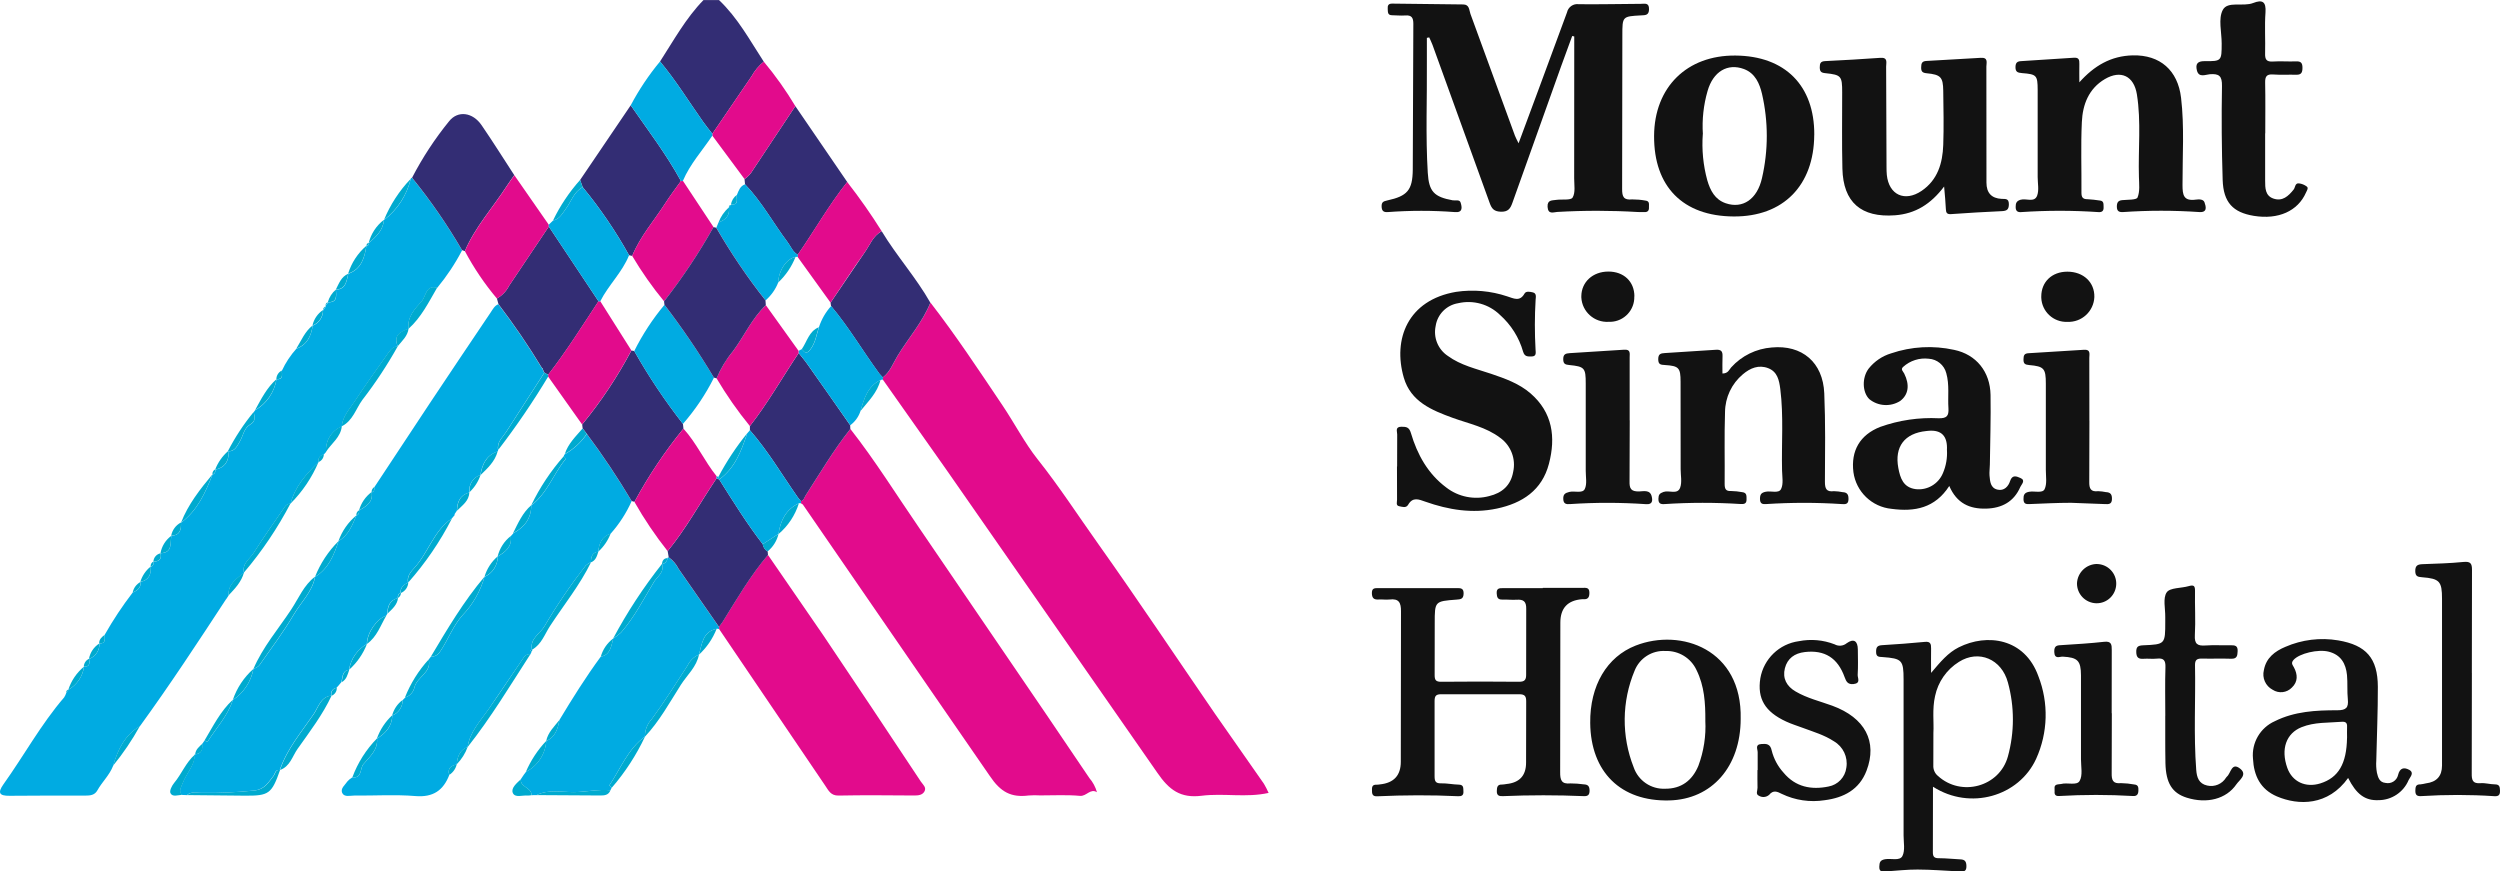
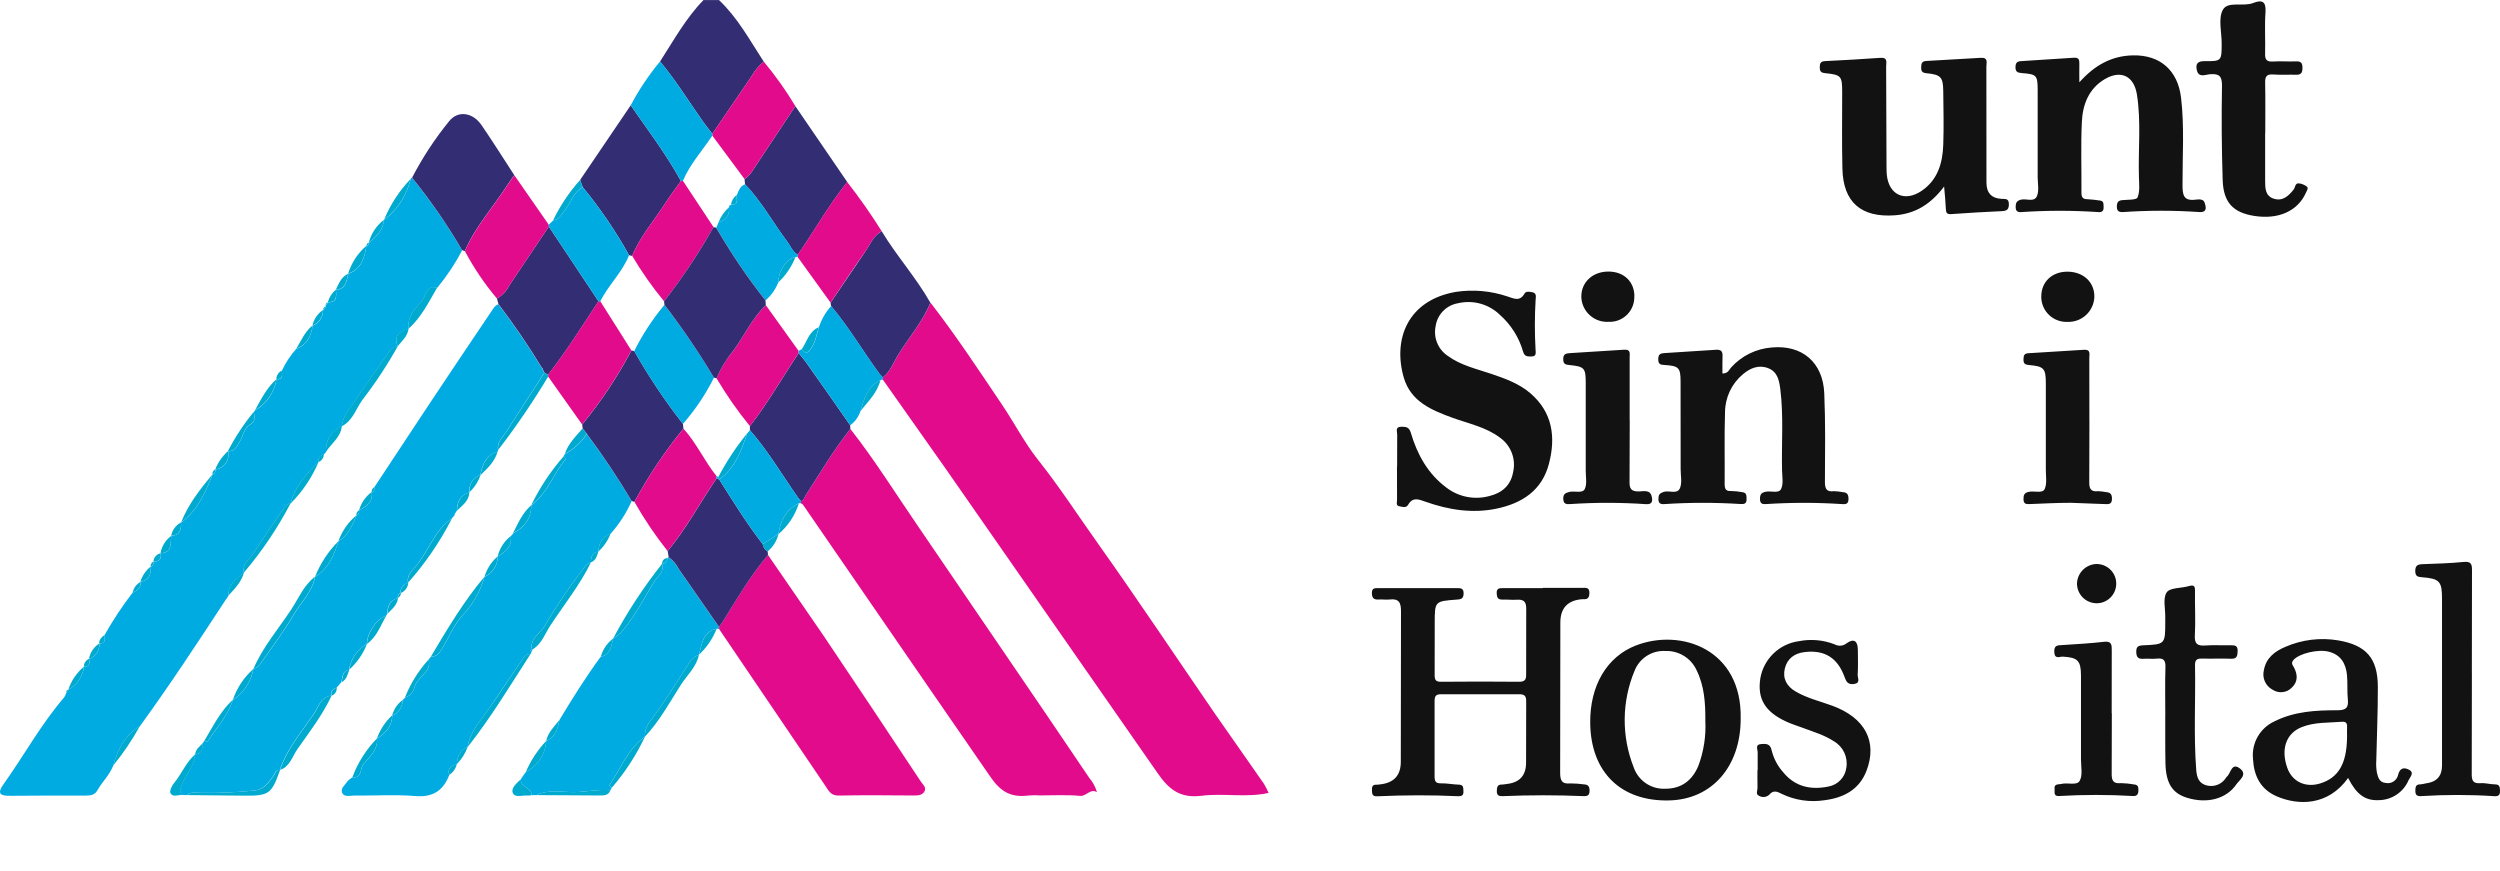
<svg xmlns="http://www.w3.org/2000/svg" id="Layer_2" data-name="Layer 2" viewBox="0 0 657.96 229.36">
  <defs>
    <style>
      .cls-1 {
        fill: #e20b8c;
      }

      .cls-1, .cls-2, .cls-3, .cls-4, .cls-5 {
        stroke-width: 0px;
      }

      .cls-2 {
        fill: #121212;
      }

      .cls-3 {
        fill: #332d74;
      }

      .cls-4 {
        fill: #00aacf;
      }

      .cls-5 {
        fill: #00abe2;
      }
    </style>
  </defs>
  <g id="Layer_2-2" data-name="Layer 2">
    <path class="cls-3" d="M189.21,0c4.95,4.67,8.14,10.62,11.8,16.23-1.3,1.06-2.38,2.36-3.2,3.83l-10.34,15.16c-.82-1.06-1.67-2.1-2.44-3.19-3.75-5.3-7.13-10.85-11.32-15.84,3.59-5.55,6.77-11.38,11.44-16.18h4.05Z" />
    <path class="cls-5" d="M59.53,157.65c-7.39,11.29-14.79,22.57-22.72,33.49-3.99,2.35-5.79,6.18-7.03,10.39-.93,2.45-2.9,4.23-4.15,6.48-.71,1.28-1.9,1.38-3.19,1.38-6.63,0-13.27-.02-19.92.05-2.71.03-3.21-.77-1.61-3.03,5.41-7.57,9.88-15.79,15.98-22.88.24-.37.43-.78.56-1.21l.6-.83-.06.03c2.25-1.26,3.78-3.51,4.12-6.07l-.04-.04c1.66.14,1.51-.95,1.37-2.02l-.03.04c1.72-.6,2.84-2.26,2.76-4.08h-.06c1.8.07,1.46-1.2,1.43-2.27,2.2-3.89,4.68-7.62,7.39-11.15,1.24-.51,2.2-1.23,2.06-2.76l-.05-.02c2.24-.46,2.89-1.98,2.73-4.05l-.02.05c.74-.18.81-.73.77-1.35l-.04.02c1.43-.04,2.25-.58,1.87-2.18v-.04c3.22-.12,2.51-2.67,2.85-4.58h-.04c2.29-.12,2.7-1.61,2.57-3.5l.04.03c4.32-3.23,6.39-7.91,8.28-12.72l-.02.05c.7-.21.77-.75.75-1.35l-.02.02c2.12-.21,3.66-2.11,3.45-4.22-.02-.19-.06-.38-.1-.56h-.04c1.81.12,2.38-1.28,3.11-2.51.89-1.51,1.14-3.57,2.69-4.47,1.63-.95,1.26-2.05,1-3.33.12-.16.24-.32.36-.48,3.02-1.73,5.08-4.72,5.64-8.16l-.03-.02c1.86.14,1.46-1.18,1.44-2.23.97-2.11,2.26-4.05,3.81-5.79,2.85-1.04,3.9-3.34,4.3-6.1l-.03.03c1.68-.64,2.78-2.26,2.76-4.06l.02.06c.23-.34.45-.69.69-1.03l-.06-.22c.23-.29.47-.57.71-.85l-.08-.06c2.6.11,2.16-1.73,2.12-3.3h-.03c2.71-.11,2.79-2.3,3.28-4.17h-.06c3.49-1.23,4.32-4.19,4.82-7.37v.04c.37,0,.66-.32.64-.68,0-.03,0-.06,0-.09l-.05.02c1.91-1.67,3.81-3.35,4.02-6.13l.02.03c3.52-2.68,6-6.49,7.03-10.8.02-.23.14-.32.36-.29,4.87,6,9.27,12.38,13.16,19.07-1.83,3.51-4.02,6.81-6.54,9.86-3.04-.79-2.91,2.24-4.09,3.56-1.81,2.04-3.87,4.14-3.46,7.3l.02-.06c-2.23.77-4.06,1.77-2.85,4.65h0c-1.28.05-1.95.93-2.6,1.86-2.9,4.17-5.92,8.26-8.68,12.51-1.36,2.1-3.23,4-3.47,6.7l.03-.02c-2.7,1.09-4.38,3.8-4.15,6.71l.03-.04-.68.76.07-.04c-.91.11-1.56.95-1.45,1.86,0,.06.02.11.03.18v-.03c-3.22,3.12-6.19,6.41-7.34,10.93v-.06c-.69.06-1.29.45-1.63,1.05-2.74,3.98-5.53,7.92-8.12,12.01-1.01,1.6-3.09,2.76-2.51,5.16l.02-.06c-1.9,1.68-4.28,3.02-4.09,6.1v-.04c-.21.32-.42.65-.63.97v-.02h0Z" />
    <path class="cls-1" d="M333.87,208.68c-5.84,1.32-11.81.02-17.64.75-5.55.7-8.55-1.54-11.63-6.04l-55.6-79.87-16.65-23.61c.06-.19.05-.39,0-.58,1.94-1.48,2.72-3.78,3.92-5.74,2.85-4.67,6.54-8.81,8.61-13.95,6.74,8.69,12.79,17.88,18.93,27,3.16,4.7,5.89,9.97,9.27,14.23,5.72,7.2,10.68,14.86,15.97,22.3,10.45,14.72,20.46,29.75,30.68,44.63l12.91,18.47c.45.76.86,1.56,1.22,2.38l.04.03h0Z" />
    <path class="cls-5" d="M53.27,195.71c.19-.28.38-.56.58-.84l.73.42c2.28-3.67,5.38-6.86,6.71-11.11l-.02.06c2.84-1.87,4.8-4.82,5.42-8.17v.06c.54-.37,1.25-.59,1.61-1.09,3.06-4.37,6.3-8.64,8.98-13.22,1.93-3.31,4.94-6.05,5.66-10.04l-.03.06c3.56-2.16,4.96-5.74,6.2-9.43h-.04c2.63-1.51,3.64-4.17,4.73-6.77l-.02.05c.69-.22.75-.77.72-1.36l-.02.03c1.88-1.09,3.78-2.16,3.32-4.84l-.03.08c.75-.21.81-.8.78-1.43l14.59-22.08c5.31-7.97,10.64-15.93,16-23.87.56-.83,1.01-1.76,2.01-2.16,4.12,5.41,7.95,11.03,11.47,16.84l.14.17.47,1.04c-3.35,5.2-6.71,10.4-10.06,15.61-.94,1.46-2.48,2.66-2.08,4.7.04.16-.03.32-.17.42-3,1.01-4.05,3.41-4.51,6.24l.02-.06c-1.93.61-3.15,2.52-2.89,4.53l-.07.08c-2.44.69-3.18,2.5-3.23,4.8v-.02c-.2.31-.41.6-.61.91.06.18,0,.36-.16.46l-.57.68h0c-4.78,3.22-6.19,9-9.9,13.04-.88.96-1.99,2.18-1.61,3.84v-.03c-1.13.6-2.12,1.31-1.97,2.81l.03-.08c-.7.2-.78.74-.76,1.35h0c-2.07.59-2.76,2.11-2.73,4.09-.12.19-.23.38-.35.57-2.53.86-5.01,4.48-5.08,7.45h0c-2.51,1.44-4.24,3.94-4.69,6.8h0c-1.99.3-1.57,2.1-2.08,3.32h0l-.63.76.05-.05c-.23.26-.45.51-.69.76l.07-.05c-.9.1-1.54.92-1.43,1.82,0,.09.03.19.06.28l.02-.06c-2.89.33-3.44,3.08-4.7,4.9-3.24,4.72-7.02,9.16-8.9,14.71l.03-.03c-1.28-.19-1.22.96-1.73,1.61-1.28,1.61-2.25,3.41-4.8,3.77-4.67.49-9.35.71-14.05.64-1.29.02-2.71-.48-3.86.59-.46-.02-.94-.04-1.4-.06-.85-1.1-.15-2.04.24-3.08.96-2.55,3.12-4.6,3.2-7.51l.06-.08c1.76-.18,2.05-1.35,1.9-2.81h.05Z" />
-     <path class="cls-2" d="M375.53,9.94v6.21c.08,9.78-.36,19.57.24,29.35.3,4.94,1.67,6.32,6.56,7.22.7.13,1.81-.28,2.08.59.36,1.17.66,2.69-1.47,2.51-5.9-.45-11.84-.44-17.74,0-1.09.07-1.56-.34-1.58-1.5-.02-1.16.48-1.34,1.5-1.57,5.25-1.14,6.65-2.68,6.7-8.09l.15-38.39c0-1.62-.45-2.33-2.14-2.2-1.16.09-2.33-.05-3.49-.06-1.18-.02-1.05-.86-1.11-1.63-.07-.92.14-1.46,1.24-1.43l18.63.22c1.68.02,1.54,1.52,1.9,2.49l11.71,32.05c.19.53.49,1.02.96,2l5.33-14.36,7.41-20.08c.31-1.43,1.68-2.38,3.13-2.16,5.44.06,10.87-.07,16.31-.1,1.01,0,2.18-.39,2.15,1.42-.02,1.63-.98,1.56-2.1,1.62-4.91.26-4.92.28-4.92,5.21l-.06,40.43c-.02,2.12.41,3.02,2.66,2.79,1.17,0,2.33.1,3.47.31,1.21.12.89,1.06.93,1.77.05.79-.27,1.3-1.18,1.26-.58-.03-1.17.02-1.74-.02-7.07-.42-14.16-.43-21.24-.02-.96.06-2.39.74-2.52-1.33-.1-1.89,1.18-1.67,2.23-1.84,1.5-.23,3.88.18,4.36-.62.78-1.29.41-3.33.41-5.05.02-11.44.02-22.88.02-34.32v-3.03l-.54-.12-2.91,7.96c-4.29,11.98-8.57,23.97-12.83,35.96-.53,1.5-1.12,2.38-3.01,2.33-1.8-.06-2.42-.75-2.98-2.34l-15.03-41.56c-.25-.68-.58-1.32-.87-1.98l-.6.12-.02-.02Z" />
    <path class="cls-1" d="M223.8,112.89c6.59,8.4,12.21,17.47,18.25,26.25l33.21,48.72,11.45,16.92c.93,1.08,1.61,2.35,1.99,3.72-1.75-1.09-2.74,1.12-4.46.96-3.46-.32-6.97-.11-10.47-.12-1.01-.06-2.02-.06-3.03.02-4.61.58-7.36-.84-10.25-5.15l-15.97-23.14-33.18-48.22c-.11-.17-.35-.25-.53-.37.03-.19.03-.39-.02-.58.77-.2.88-.96,1.23-1.5,3.83-5.91,7.38-12,11.78-17.51h0Z" />
    <path class="cls-5" d="M118.26,203.93c-1.58,4.09-4.26,5.97-8.93,5.58-5.33-.44-10.73-.08-16.11-.13-1.07,0-2.53.45-3.1-.59-.68-1.25.7-2.19,1.34-3.17.37-.42.81-.77,1.29-1.05,2.59.34,1.96-2.31,2.87-3.42,1.58-1.92,3.92-3.76,3.6-6.79l-.03.06c2.29-1.44,4.01-3.26,4.05-6.16l-.03.06c1.68-.65,2.78-2.28,2.76-4.08l-.02.05c.23-.25.47-.49.71-.74l-.08.03c1.3-.38,2.28-1.46,2.53-2.79.76-2.71,4.53-3.81,3.72-7.22l.57-.74c.98.03,1.9-.47,2.41-1.31,2.14-3.12,3.38-6.78,5.97-9.65,2.72-2.85,4.69-6.33,5.75-10.11v.06c2.12-.95,3.48-3.06,3.47-5.38l-.04.05c2.03-1.23,3.87-2.6,3.46-5.39v.02l.66-.73h-.07c2.97-1.59,4.82-3.89,4.81-7.39l-.02.03c4.24-3.16,5.83-8.29,9.06-12.2.06-.06-.31-.48-.48-.73,0-.21.1-.42.27-.56,2.32-1.3,4.3-3.13,5.79-5.33,4.24,5.69,8.17,11.59,11.8,17.68-1.39,3.12-3.26,6.01-5.52,8.56-2.28.78-3.09,2.57-3.27,4.79l.02-.03c-1.7.22-1.94,1.45-1.95,2.82l.02-.06c-.51.2-.97.5-1.38.87-3.96,5.07-7.58,10.39-10.84,15.94-1.15,2.03-3.96,3.25-3.31,6.23l.03-.03-.49.18.36.37c-.11.22-.21.45-.32.67-1.23-.12-1.67.72-2.27,1.61l-8.83,12.99c-2.12,3.03-4.86,5.9-5.43,9.85l.03-.06c-2.08.83-2.74,2.54-2.87,4.58l-.04.05c-1.48.32-2.48.99-1.94,2.75h.03Z" />
    <path class="cls-2" d="M406.02,154.71h10.48c.87,0,1.78-.15,1.8,1.22.02,1.19-.3,1.88-1.62,1.77-.1,0-.19,0-.29,0-3.82.3-5.73,2.35-5.73,6.16l-.05,39.28c-.02,2.13.3,3.29,2.74,3.04,1.16,0,2.33.09,3.48.25,1.08.04,1.5.47,1.52,1.6.02,1.17-.44,1.55-1.54,1.5-7.08-.3-14.16-.3-21.24,0-1.01.05-1.68-.13-1.63-1.38.03-.98.15-1.72,1.38-1.67.38-.02.78-.07,1.15-.14,3.45-.35,5.17-2.22,5.17-5.62l.03-16c.02-1.46-.3-2.02-1.9-2.01h-20.39c-1.37,0-1.82.35-1.82,1.78v19.79c0,1.3.24,1.92,1.71,1.88,1.54-.04,3.1.31,4.64.34,1.38.02,1.18.92,1.24,1.78.08,1.09-.53,1.31-1.43,1.27-7.08-.34-14.16-.3-21.24.02-1.02.05-1.38-.35-1.39-1.31-.02-.92-.12-1.81,1.23-1.74.29,0,.58-.03.87-.08,3.65-.38,5.48-2.36,5.48-5.95l.05-39.56c.02-2.33-.54-3.45-3.02-3.15-.95.11-1.94-.07-2.91,0-1.24.07-1.7-.4-1.73-1.66-.02-1.31.66-1.34,1.64-1.34,6.89.02,13.79.02,20.69,0,1.06,0,1.86,0,1.81,1.49-.05,1.42-.81,1.46-1.87,1.54-5.73.43-5.73.45-5.73,6.15l-.02,13.68c-.02,1.38.36,1.81,1.77,1.79,6.8-.07,13.6-.07,20.39,0,1.58.02,1.95-.54,1.92-2.01l.02-17.16c.04-1.99-.73-2.54-2.53-2.42-1.26.08-2.53-.08-3.78-.04-1.21.03-1.4-.62-1.46-1.64-.07-1.3.62-1.38,1.62-1.37h10.51v-.03ZM367.7,122.79l.02-8.43c.02-.78-.64-2.06,1.14-2.05,1.28,0,2.02.12,2.47,1.66,1.68,5.67,4.46,10.72,9.33,14.35,3.19,2.46,7.35,3.29,11.24,2.25,3.46-.83,5.72-2.85,6.34-6.36.77-3.41-.58-6.94-3.41-8.98-3.69-2.82-8.23-3.71-12.48-5.25-5.55-2.02-11.05-4.27-12.89-10.58-2.94-10.12,1.03-20.43,13.76-22.59,4.52-.67,9.13-.26,13.46,1.19,1.61.49,3.29,1.52,4.55-.74.41-.72,1.47-.47,2.18-.31,1.04.23.79,1.22.74,1.94-.26,4.36-.26,8.73-.02,13.08.04.84.31,1.86-1.1,1.85-.98,0-1.78.07-2.18-1.28-1.06-3.73-3.18-7.09-6.09-9.67-2.9-2.83-7.05-3.99-11-3.07-3.07.5-5.46,2.92-5.92,6-.65,3.03.62,6.15,3.19,7.86,3.41,2.5,7.53,3.41,11.44,4.73,3.68,1.25,7.36,2.56,10.33,5.13,5.82,5.03,6.69,11.55,4.85,18.55-1.82,6.96-6.99,10.36-13.71,11.78-6.45,1.36-12.7.34-18.82-1.82-1.71-.6-3.29-1.32-4.52.81-.55.96-1.6.53-2.38.38-.9-.17-.54-1.09-.54-1.7l-.02-8.73h.02ZM547.22,21.7c3.93-4.41,8.36-7,14.11-7.13,7.17-.16,11.84,3.94,12.69,11.16.9,7.64.36,15.31.38,22.95,0,2.62.27,4.29,3.46,3.86.77-.1,2.02-.19,2.33.71.37,1.07.85,2.71-1.36,2.56-6.69-.46-13.39-.46-20.07,0-1.03.06-1.64-.21-1.64-1.42,0-1.06.3-1.61,1.41-1.72,1.42-.14,3.75-.02,4.03-.69.66-1.58.42-3.57.37-5.4-.22-7.25.62-14.54-.54-21.77-.78-4.8-4.2-6.48-8.42-4-4.25,2.5-5.85,6.7-6.06,11.27-.3,6.19-.06,12.41-.11,18.62,0,1.24.36,1.74,1.64,1.73,1.06.06,2.12.18,3.17.34,1.15.1.98.94,1.02,1.7.06.99-.35,1.42-1.35,1.35-6.78-.46-13.59-.46-20.37,0-.97.07-1.43-.34-1.42-1.35,0-.95.17-1.56,1.28-1.9,1.48-.44,3.65.83,4.37-1.08.54-1.45.14-3.25.14-4.9v-22.98c-.02-3.79-.28-4.07-4.1-4.37-1.18-.1-1.76-.29-1.74-1.64.03-1.42.81-1.5,1.88-1.54l13.36-.86c1.48-.13,1.59.53,1.57,1.64-.04,1.62,0,3.24,0,4.85l.02-.02h-.02ZM453.36,98.3c1.47-.02,1.73-1.02,2.26-1.61,2.76-3.06,6.59-4.93,10.69-5.24,7.94-.74,13.47,3.88,13.81,12.08.33,7.74.21,15.51.17,23.26,0,1.82.38,2.73,2.38,2.48.78.02,1.54.11,2.3.26,1.32.05,1.56.82,1.52,1.94-.04,1.36-.98,1.24-1.84,1.19-6.59-.43-13.2-.42-19.78,0-.96.07-1.66-.02-1.67-1.32,0-1.16.27-1.66,1.5-1.92,1.39-.3,3.43.54,4.05-.72.66-1.33.3-3.2.26-4.85-.17-7.17.44-14.35-.47-21.5-.3-2.3-.75-4.49-3.15-5.44-2.52-.98-4.74-.05-6.69,1.59-2.94,2.46-4.66,6.09-4.7,9.93-.21,6.29-.04,12.6-.1,18.91,0,1.3.26,1.98,1.74,1.89.97.02,1.94.12,2.89.3,1.28.14,1.11,1.05,1.13,1.94.02,1.16-.72,1.22-1.55,1.18-6.69-.42-13.4-.42-20.08.02-1.06.07-1.59-.21-1.56-1.44.03-1.03.3-1.38,1.34-1.76,1.48-.51,3.67.78,4.37-1.1.54-1.45.14-3.25.14-4.9,0-7.66,0-15.32-.02-22.98,0-3.69-.44-4.18-4.1-4.42-1.09-.07-1.78-.08-1.78-1.53,0-1.38.64-1.56,1.74-1.62l13.36-.86c1.48-.12,1.88.42,1.82,1.75-.06,1.45-.02,2.9-.02,4.49h.02ZM511.65,49.1c-3.49,4.62-7.55,7.16-12.92,7.56-8.88.65-13.64-3.39-13.84-12.28-.16-6.69-.05-13.38-.06-20.07,0-4.29-.23-4.61-4.4-5.05-1.13-.1-1.5-.42-1.5-1.56,0-1.06.23-1.56,1.42-1.62,4.85-.23,9.68-.52,14.53-.86,2.07-.15,1.51,1.29,1.52,2.32l.1,26.47c0,.68.02,1.36.08,2.03.54,5.23,4.69,7.19,9.13,4.21,4.26-2.88,5.55-7.31,5.72-12.1.17-4.74.06-9.49,0-14.25-.05-3.6-.65-4.26-4.36-4.62-1.18-.11-1.47-.51-1.45-1.58.02-1,.18-1.61,1.41-1.66l14.24-.82c2.08-.15,1.51,1.3,1.51,2.3l.02,28.51v2.02c0,2.72,1.33,4.15,3.99,4.29.96.05,1.9-.18,1.91,1.38,0,1.42-.52,1.79-1.84,1.85-4.45.19-8.92.47-13.36.78-1.04.07-1.34-.3-1.38-1.28-.07-1.8-.26-3.59-.46-5.97h-.02Z" />
    <path class="cls-1" d="M202.11,146.04l14.47,21.02c8.64,12.84,17.23,25.72,25.76,38.62.52.79,1.59,1.55.94,2.65-.56.94-1.61,1.03-2.68,1.03-6.63-.04-13.28-.12-19.9.02-2.07.04-2.65-1.35-3.52-2.62-9.31-13.74-18.63-27.48-27.93-41.22.03-.2.02-.4-.02-.6.32-.44.68-.85.96-1.31,3.74-6.02,7.31-12.16,11.92-17.6h0Z" />
-     <path class="cls-2" d="M508.73,207.09l-.03,17.18c-.02,1.33.48,1.61,1.69,1.6,1.84,0,3.68.22,5.52.3,1.19.04,1.6.52,1.62,1.76.04,1.54-.82,1.47-1.82,1.42-3.68-.18-7.35-.49-11.03-.5-2.8-.02-5.6.32-8.41.5-.9.06-1.73.12-1.67-1.26.05-1.09.17-1.7,1.5-1.95,1.58-.3,3.89.54,4.59-.86.74-1.47.3-3.59.3-5.43,0-13.68,0-27.34,0-41.02,0-5.09-.42-5.53-5.53-5.9-.92-.06-1.7,0-1.7-1.33-.02-1.19.26-1.73,1.58-1.8,3.77-.21,7.54-.52,11.31-.87,1.43-.14,1.6.6,1.58,1.72-.04,1.89,0,3.77,0,6.45,2.51-2.97,4.45-5.3,7.26-6.72,7.45-3.75,17.36-2.44,20.97,7.57,2.75,7.04,2.54,14.88-.58,21.76-4.55,9.92-17.37,13.6-27.09,7.38h-.04ZM508.84,192.83l-.02,8.6c-.06,1.06.38,2.1,1.21,2.78,6.14,5.61,16.23,2.86,18.42-5.13,1.75-6.37,1.75-13.09,0-19.46-1.66-6.18-7.68-8.71-12.88-5.43-3.24,2.02-5.51,5.27-6.29,9-.79,3.45-.28,6.93-.44,9.64h0ZM513.01,127.91c-3.76,5.83-9.1,6.82-15.17,6.01-5.19-.5-9.35-4.5-10.05-9.66-.7-5.61,1.7-9.81,7.06-11.91,4.93-1.76,10.17-2.53,15.41-2.27,2.09.03,2.66-.6,2.54-2.62-.21-3.08.3-6.2-.57-9.25-.55-2.14-2.42-3.67-4.62-3.8-2.44-.29-4.89.49-6.72,2.14-.76.66-.03,1.18.26,1.74,1.52,3.03,1.13,5.61-1.07,7.25-2.53,1.58-5.78,1.39-8.1-.49-1.86-1.81-1.98-5.65-.18-8.04,1.51-1.9,3.57-3.31,5.9-4.01,5.35-1.82,11.09-2.14,16.61-.92,5.81,1.22,9.47,5.75,9.57,11.87.1,6.1-.1,12.21-.18,18.31,0,.97-.17,1.94-.09,2.9.14,1.54.23,3.3,2.14,3.71,1.7.38,2.82-.85,3.27-2.26.58-1.79,1.76-1.22,2.7-.82,1.5.62.3,1.69,0,2.36-1.68,3.88-4.83,5.59-8.97,5.71-4.34.12-7.75-1.36-9.73-5.95h0ZM512.4,118.47c.2-3.68-1.41-5.38-4.84-5.09-.19.02-.38.05-.58.06-5.73.58-8.42,4.13-7.37,9.73.5,2.67,1.3,5.11,4.53,5.56,3.07.38,6.02-1.34,7.21-4.21.82-1.91,1.18-3.98,1.06-6.05h0ZM477.48,35.46c-.06,13.36-8.16,21.59-21.2,21.51-13.36-.07-21.03-7.85-20.95-21.22.07-12.8,8.64-21.25,21.42-21.13,13.05.11,20.79,7.89,20.74,20.84h0ZM448.15,35.3c-.3,4.09.1,8.2,1.18,12.15.78,2.66,1.99,5.07,4.87,6.05,4.45,1.51,8.27-1.04,9.53-6.64,1.68-7.29,1.68-14.87,0-22.16-.64-2.7-1.77-5.41-4.75-6.53-4.31-1.6-8.11.66-9.57,5.76-1.07,3.69-1.49,7.54-1.24,11.38h0Z" />
    <path class="cls-5" d="M189.22,164.97c.04.19.05.4.02.6l-.32-.1-.32.02c-3.74.79-3.83,4.07-4.67,6.84l.03-.06c-1.33.58-2.4,1.62-3.02,2.93-3.06,4.7-6.04,9.48-9.36,14-1.2,1.27-1.86,2.96-1.86,4.7l.03-.04c-4.51,3.26-6.4,8.41-9.36,12.8-.05.06.39.45.59.68-.1.21-.21.43-.32.64-3.21-.31-6.38.47-9.6.49-3.19.03-6.71-.79-9.85.79l-1.32.02c.06-2.07-3.02-2.03-2.82-4.2l.8-1.19.57-.76-.06.03c3.11-1.6,5.16-4.7,5.39-8.19l-.03.06c2.44-1.05,3.06-3.23,3.49-5.54,3.42-5.68,6.94-11.31,10.87-16.65,2.63-.57,2.74-2.84,3.3-4.82l-.04.05c.75-.46,1.46-1.01,2.1-1.61,3.52-4.03,5.94-8.79,8.67-13.32.83-1.38,2.8-2.53,2.09-4.69l-.03.04c.8-.12,1.41-.78,1.48-1.59.02-.15.15-.25.3-.23,1.09.78,1.99,1.81,2.59,3.01l10.64,15.3h0,0Z" />
    <path class="cls-2" d="M618,204.73c-5.29,7.41-13.09,7.29-18.76,4.87-4.35-1.86-6.07-5.46-6.29-9.92-.41-4.19,1.91-8.17,5.76-9.88,5.17-2.58,10.81-2.88,16.43-2.87,2.34,0,2.99-.69,2.77-2.9-.22-2.11-.02-4.27-.22-6.38-.3-2.98-1.58-5.31-4.81-6.14-2.78-.72-7.72.45-9.25,2.16-.75.86-.27,1.29.1,1.98.99,1.86,1.09,3.77-.54,5.3-1.33,1.39-3.46,1.63-5.07.58-1.87-.98-2.82-3.12-2.3-5.17.57-3.22,2.91-4.97,5.65-6.12,4.37-1.9,9.21-2.5,13.92-1.7,7.36,1.25,10.39,4.69,10.42,12.2.02,6.49-.27,12.97-.41,19.46-.08,1.06-.02,2.13.17,3.18.29,1.18.62,2.51,2.24,2.67,1.5.34,2.99-.59,3.33-2.09v-.02c.45-1.86,1.58-2.06,2.91-1.34,1.46.8.24,1.9-.14,2.7-1.34,3.21-4.49,5.3-7.97,5.29-3.52.14-5.8-1.57-7.96-5.86h0ZM617.71,194.18c0-.96-.04-1.94,0-2.91.06-1.02-.38-1.38-1.38-1.31-3.55.3-7.16.04-10.59,1.42-4.04,1.62-5.53,5.74-3.76,10.72,1.3,3.65,4.81,5.29,8.69,4.08,4.77-1.5,6.92-5.16,7.03-11.99h0ZM596.15,35.08v12.5c0,1.86,0,3.9,2.12,4.66,2.41.86,4-.61,5.4-2.38.42-.55.33-1.7,1.36-1.6.76.08,1.48.38,2.09.84.5.41,0,1.06-.22,1.58-2.14,4.88-7.28,7.18-13.72,6.13-5.5-.9-8.02-3.54-8.21-9.45-.26-8.23-.33-16.46-.18-24.7.05-2.66-.75-3.33-3.24-3.12-1.1.09-2.89,1-3.37-1.05-.37-1.57.06-2.42,2.06-2.4,4.46.05,4.46-.08,4.47-4.64,0-3-.95-6.53.3-8.85,1.28-2.39,5.33-.77,7.98-1.81,2.45-.96,3.45-.36,3.25,2.5-.26,3.57,0,7.17-.1,10.75-.05,1.6.35,2.26,2.06,2.15,2.03-.14,4.07.05,6.11-.04,1.31-.06,1.67.5,1.66,1.7,0,1.16-.27,1.85-1.6,1.82-2.02-.06-4.08.08-6.11-.07-1.7-.13-2.14.51-2.11,2.14.09,4.45.03,8.91.03,13.37l-.02-.03h0ZM458.12,189.2c-.02,12.57-7.57,21.19-18.81,21.46-12.73.31-20.66-7.46-20.79-20.39-.1-9.84,4.39-17.41,11.97-20.37,11.92-4.65,28.06.98,27.63,19.31h0ZM448.82,189.62c.02-4.57-.24-9.07-2.33-13.28-1.47-3.17-4.7-5.13-8.19-5.01-3.53-.2-6.78,1.88-8.09,5.16-3.4,8.12-3.49,17.25-.26,25.43,1.2,3.53,4.59,5.84,8.32,5.66,4.2.02,7.09-2.14,8.71-6.02,1.42-3.81,2.05-7.88,1.83-11.94h0ZM462.59,202.67v-4.65c.02-.84-.77-2.06.93-2.2,1.33-.11,2.4-.09,2.76,1.7.54,2.17,1.61,4.17,3.11,5.82,3.15,3.8,7.33,4.59,11.84,3.66,2.49-.45,4.39-2.46,4.7-4.97.46-2.78-.85-5.53-3.28-6.94-2.52-1.66-5.43-2.5-8.24-3.55-1.44-.54-2.93-.99-4.32-1.64-5.6-2.58-7.64-6.05-6.8-11.39.89-5.12,5-9.07,10.14-9.76,3.15-.62,6.41-.34,9.41.83,1.02.57,2.29.45,3.19-.3,1.83-1.31,2.9-.61,2.92,1.64.02,2.24.1,4.46-.04,6.69-.05.82.89,2.2-1.06,2.42-1.54.18-1.96-.66-2.38-1.82-1.82-5.08-5.27-7.21-10.48-6.6-2.69.31-4.58,1.68-5.24,4.27-.66,2.65.45,4.73,2.81,6.1,3.02,1.78,6.42,2.57,9.68,3.76,8.61,3.17,11.92,9.43,9,17.1-1.91,5.01-6.04,7.12-10.99,7.76-3.85.61-7.81.03-11.32-1.66-1.15-.58-2.21-1.12-3.33.26-.76.66-1.86.74-2.71.22-.9-.41-.32-1.38-.34-2.1-.04-1.55-.02-3.1-.02-4.65h.07v.02ZM569.87,188.38c0-4.26-.1-8.53.04-12.78.06-1.82-.48-2.46-2.27-2.26-1.15.13-2.33-.05-3.49.04-1.34.1-1.89-.34-1.92-1.77s.5-1.72,1.85-1.78c5.78-.24,5.78-.29,5.78-6.25v-1.18c.04-2.22-.67-4.95.38-6.5.86-1.27,3.82-1.06,5.82-1.65,1.34-.38,1.66-.04,1.63,1.31-.07,3.87.18,7.76-.04,11.62-.13,2.31.69,2.85,2.78,2.7,2.22-.16,4.46,0,6.69-.06,1.13-.02,1.85.14,1.79,1.54-.05,1.2-.14,2.06-1.71,2.01-2.52-.09-5.05.02-7.57-.04-1.26-.03-1.96.18-1.94,1.7.18,9.19-.38,18.39.32,27.58.15,1.98.68,3.64,2.88,4.13,1.94.45,3.94-.39,4.98-2.09.05-.08.11-.16.18-.22,1.11-.89,1.23-4.03,3.61-2.06,1.84,1.54-.3,2.92-1.08,4.05-2.66,3.89-7.78,5.18-13.06,3.52-3.84-1.21-5.49-3.85-5.61-9.09-.05-2.13-.04-4.26-.05-6.39v-6.1.02h0ZM650.56,177.08l-.04,26.46c-.02,1.78.23,2.74,2.31,2.58,1.23-.1,2.5.3,3.76.31,1.24,0,1.34.64,1.37,1.65.04,1.18-.41,1.54-1.52,1.46-6.39-.42-12.8-.42-19.19-.02-1.08.07-1.58-.23-1.57-1.42.02-1.01.11-1.7,1.35-1.67.48-.06.96-.14,1.42-.26,2.83-.35,4.25-1.91,4.25-4.69v-43.9c0-4.58-.63-5.3-5.27-5.66-1.11-.09-1.75-.22-1.77-1.61-.02-1.5.66-1.78,1.91-1.83,3.58-.14,7.17-.22,10.74-.58,1.86-.18,2.3.34,2.28,2.14l-.04,27.04h0v.02ZM549.9,110.77l-.04,16c-.04,1.82.38,2.74,2.37,2.5.68.03,1.35.11,2.02.25,1.26.05,1.62.67,1.58,1.87-.04,1.33-.87,1.32-1.78,1.28l-9.01-.34c-3.59,0-7.17.19-10.76.33-.94.04-1.71.07-1.73-1.25-.02-1.12.19-1.73,1.46-1.98,1.41-.26,3.51.46,4.08-.66.7-1.41.34-3.38.34-5.11.02-7.57.02-15.13,0-22.69,0-3.99-.47-4.55-4.38-4.89-1.11-.1-1.53-.36-1.5-1.5.02-1.02.16-1.57,1.38-1.62l14.52-.9c1.86-.14,1.42,1.19,1.42,2.14l.02,16.58h0l.02-.02ZM428.92,110.64l-.05,16c-.06,1.98.41,2.74,2.5,2.7,1.12-.02,2.9-.54,3.33,1.3.24,1.01.3,2.18-1.46,2.05-6.69-.46-13.39-.47-20.07-.02-.94.06-1.69-.02-1.74-1.32-.05-1.24.45-1.6,1.58-1.88,1.38-.34,3.45.46,4.06-.74.67-1.32.26-3.21.27-4.85,0-7.66,0-15.32,0-22.98,0-4.05-.3-4.43-4.32-4.83-1.02-.1-1.58-.26-1.6-1.47-.03-1.35.58-1.59,1.74-1.66l14.24-.9c1.82-.15,1.5.99,1.5,2.02,0,5.53,0,11.05,0,16.59h0ZM555.8,187.71l-.04,15.72c-.04,1.87.29,2.9,2.47,2.68,1.16.02,2.32.14,3.46.35,1.12.09,1.12.83,1.1,1.65-.03.91-.38,1.46-1.41,1.39-6.49-.38-13-.38-19.49,0-.9.05-1.24-.38-1.15-1.22.07-.7-.38-1.65.82-1.84.29-.02.58-.05.86-.1,1.67-.47,4.17.49,4.9-.81.86-1.46.36-3.73.36-5.67.02-7.37.02-14.75,0-22.11-.02-3.89-.88-4.72-4.77-4.93-.84-.05-2.17.78-2.26-1.22-.08-1.81.86-1.76,2.11-1.83,3.68-.23,7.37-.45,11.02-.86,1.94-.22,2.01.76,2,2.21l-.02,16.59h0l.02.02Z" />
    <path class="cls-3" d="M152.68,47.36c4.43-6.55,8.88-13.1,13.31-19.64,4.54,6.55,9.39,12.9,13.22,19.92-1.35,1.89-2.76,3.75-4.02,5.7-2.97,4.65-6.69,8.84-8.81,14.02l-.82-.19c-3.52-6.33-7.61-12.33-12.2-17.92l-.68-1.88h0ZM209.32,27.93l13.66,19.97c-4.82,6.06-8.62,12.8-13.02,19.15-1.34-.74-1.83-2.18-2.68-3.32-3.78-5.04-6.8-10.63-11.2-15.22l-.13-1.37c.92-.63,1.69-1.47,2.24-2.44l11.13-16.76h0ZM121.61,65.84c-3.89-6.69-8.28-13.05-13.16-19.07,2.74-5.28,6-10.26,9.76-14.88,2.32-2.89,6.21-2.34,8.53,1.05,2.97,4.32,5.75,8.78,8.61,13.16-.64.92-1.32,1.81-1.92,2.76-3.69,5.74-8.38,10.85-11.1,17.23l-.72-.26h0ZM244.86,79.65c-2.07,5.14-5.76,9.28-8.61,13.95-1.2,1.96-1.98,4.26-3.92,5.74-.31-.3-.6-.62-.87-.95-4.33-5.88-8.02-12.24-12.75-17.85l-.12-.88,8.99-13.24c1.36-1.93,2.18-4.35,4.47-5.56,3.92,6.5,9.05,12.18,12.8,18.8h0v-.02ZM142.66,96.87c-3.53-5.82-7.35-11.43-11.47-16.84l-.41-1.47c1.37-.78,2.5-1.94,3.2-3.35,3.5-5.19,6.98-10.38,10.46-15.59,4.37,6.55,8.73,13.11,13.08,19.67-4.3,6.53-8.45,13.16-13.26,19.35l-.99-.58-.47-1.03.05-.18h-.19,0ZM166.24,131.85c-3.63-6.1-7.56-12-11.8-17.68-.36-.47-.73-.94-1.09-1.41l-.13-1.04c4.97-6.04,9.31-12.56,12.96-19.47.25.05.5.09.75.14,3.79,6.7,8.07,13.1,12.81,19.16l.13,1.25c-4.9,6-9.21,12.46-12.9,19.28l-.72-.22h0ZM189.22,164.97l-10.64-15.3c-.6-1.2-1.49-2.24-2.59-3.01l-.27-1.61c4.91-5.97,8.56-12.78,12.88-19.16.23.1.45.2.69.3,3.66,5.79,7.26,11.61,11.45,17.03.12.8.6,1.5,1.3,1.91l.08.92c-4.61,5.44-8.18,11.58-11.92,17.6-.29.45-.64.87-.96,1.31h0ZM223.8,112.89c-4.4,5.52-7.96,11.6-11.78,17.51-.35.54-.45,1.3-1.23,1.5-.28-.33-.58-.65-.83-1.01-4.15-5.93-7.81-12.19-12.6-17.66v-1.09c4.76-6.09,8.54-12.82,12.84-19.22.74.96,1.56,1.87,2.25,2.87,3.79,5.36,7.55,10.74,11.3,16.12l.04.98h.02Z" />
    <path class="cls-1" d="M144.44,59.63c-3.49,5.2-6.97,10.39-10.46,15.59-.71,1.41-1.83,2.58-3.2,3.35-3.24-3.85-6.07-8.03-8.43-12.47,2.72-6.37,7.4-11.48,11.1-17.22.62-.94,1.28-1.84,1.92-2.76,3.02,4.34,6.04,8.68,9.05,13.02,0,.16,0,.32.03.48h0ZM166.16,92.24c-3.65,6.91-7.99,13.44-12.96,19.47-2.99-4.2-5.97-8.41-8.95-12.62v-.47c4.81-6.19,8.95-12.83,13.26-19.35l.23.04.23-.05c2.73,4.32,5.46,8.65,8.19,12.96h0v.02ZM188.59,125.89c-4.33,6.37-7.98,13.18-12.88,19.16-3.24-4.09-6.16-8.42-8.74-12.96,3.68-6.82,8-13.28,12.9-19.28,3.46,3.8,5.54,8.58,8.75,12.55-.04.18-.05.35-.03.54h0ZM232.05,60.85c-2.28,1.21-3.1,3.63-4.47,5.56-3.09,4.35-6,8.82-8.99,13.24l-8.67-12.03c.06-.19.06-.39.02-.58,4.4-6.35,8.19-13.09,13.02-19.15,3.25,4.16,6.28,8.48,9.08,12.95h0v.02ZM209.32,27.93l-11.13,16.76c-.55.97-1.32,1.81-2.24,2.44-2.83-3.81-5.65-7.63-8.48-11.44v-.48l10.34-15.16c.81-1.47,1.89-2.76,3.2-3.83,3.07,3.68,5.85,7.6,8.31,11.71h0Z" />
    <path class="cls-5" d="M187.48,35.21v.48c-2.63,3.93-5.87,7.48-7.75,11.9-.17.06-.34.08-.52.05-3.82-7.02-8.68-13.37-13.22-19.92,2.17-4.1,4.76-7.97,7.72-11.54,4.18,4.98,7.57,10.54,11.32,15.84.77,1.09,1.62,2.12,2.44,3.19h0ZM223.76,111.9c-3.77-5.38-7.53-10.75-11.3-16.12-.7-.99-1.5-1.91-2.25-2.87-.03-.19-.04-.39,0-.58l.83-.45c.7.82,1.15,1.5,2.23.12,1.38-1.8,1.63-3.89,2.26-5.88.67-2.07,1.76-3.97,3.22-5.58,4.72,5.61,8.41,11.97,12.75,17.85.27.33.57.65.87.95.06.19.06.39,0,.58-.21-.03-.44,0-.63.1-3.4,1.66-4.32,4.93-5.27,8.17-.49,1.49-1.43,2.79-2.69,3.73h0v-.02ZM197.36,113.22c4.78,5.47,8.45,11.74,12.6,17.66.25.35.56.68.83,1.01.05.19.05.39.02.58l-.28-.05-.28.04c-3.42,1.61-4.86,4.56-5.37,8.1l.03-.06c-1.39.9-2.79,1.81-4.18,2.72-4.18-5.44-7.79-11.25-11.45-17.03h0c4.2-3,5.83-7.55,7.38-12.15l.71-.82h0ZM157.98,79.28l-.23.05-.23-.04c-4.36-6.55-8.72-13.11-13.08-19.66-.02-.16-.03-.32-.03-.48.38-.37.76-.73,1.13-1.1,1.71-.37,2.41-1.79,3.35-3.05,1.45-1.95,2.12-4.51,4.47-5.74,4.6,5.59,8.68,11.59,12.2,17.92-1.8,4.49-5.42,7.84-7.58,12.11h0Z" />
    <path class="cls-2" d="M430.12,78c.13,3.57-2.66,6.57-6.23,6.7h-.54c-3.75.22-6.97-2.66-7.17-6.41,0-.11,0-.23,0-.34.04-3.74,3.01-6.46,7.08-6.48,4.09-.02,6.88,2.62,6.89,6.53h0ZM544.1,71.5c4.21,0,7.19,2.78,7.1,6.68-.16,3.77-3.33,6.69-7.1,6.53h-.02c-3.65.14-6.71-2.71-6.85-6.36v-.31c0-3.86,2.8-6.53,6.85-6.54h0ZM551.9,148.44c2.86.06,5.13,2.42,5.06,5.27-.06,2.86-2.42,5.13-5.27,5.06-2.85-.08-5.1-2.43-5.06-5.28.14-2.82,2.46-5.04,5.27-5.06h0Z" />
    <g>
      <path class="cls-4" d="M89.93,112.2c.24-2.7,2.11-4.6,3.47-6.7,2.76-4.25,5.78-8.34,8.68-12.5.65-.94,1.32-1.82,2.6-1.86-2.75,4.93-5.86,9.65-9.31,14.11-1.73,2.37-2.51,5.51-5.45,6.95,0,0,0,0,0,0ZM73.69,202.66c1.87-5.57,5.66-9.98,8.9-14.72,1.24-1.82,1.79-4.57,4.7-4.9-2.37,5.08-5.77,9.52-8.98,14.06-1.36,1.93-1.97,4.63-4.61,5.55h0v.02ZM82.91,151.76c-.72,3.99-3.73,6.73-5.66,10.04-2.68,4.57-5.92,8.86-8.98,13.24-.35.5-1.07.73-1.61,1.09,2.47-5.82,6.59-10.57,10.01-15.76,1.94-2.94,3.29-6.36,6.24-8.6h0ZM140.03,170.99c-.66-2.97,2.16-4.2,3.31-6.23,3.26-5.55,6.87-10.87,10.84-15.94.41-.37.87-.66,1.38-.87-2.93,6.01-7.13,11.2-10.77,16.76-1.43,2.18-2.26,4.88-4.76,6.28ZM169.72,193.89c0-1.74.66-3.43,1.86-4.7,3.32-4.52,6.3-9.3,9.36-14,.62-1.31,1.7-2.35,3.02-2.93-.61,3.23-3.09,5.36-4.76,7.96-2.97,4.68-5.64,9.58-9.48,13.68h0ZM123.07,196.61c.58-3.95,3.3-6.82,5.43-9.85,3.02-4.29,5.88-8.67,8.83-12.99.59-.87,1.03-1.73,2.27-1.61-5.34,8.26-10.4,16.72-16.53,24.45h0ZM127.52,151.75c-1.07,3.79-3.04,7.26-5.75,10.11-2.6,2.85-3.83,6.52-5.97,9.65-.51.83-1.43,1.34-2.41,1.31,4.33-7.26,8.64-14.57,14.14-21.06h0ZM174.23,148.43c.71,2.16-1.25,3.3-2.11,4.69-2.74,4.53-5.15,9.31-8.66,13.32-.64.6-1.35,1.15-2.1,1.61,3.69-6.91,7.99-13.49,12.86-19.63h0Z" />
      <path class="cls-4" d="M144.27,98.64v.47c-4.01,6.67-8.39,13.11-13.13,19.28-.4-2.05,1.14-3.25,2.08-4.7,3.34-5.21,6.69-10.42,10.06-15.61.33.19.66.38.99.58h0ZM64.23,150.67c-.58-2.39,1.5-3.56,2.51-5.16,2.6-4.07,5.38-8.03,8.12-12.01.34-.58.95-.97,1.62-1.05-3.4,6.5-7.51,12.62-12.26,18.21h0ZM107.45,153.3c-.39-1.66.74-2.88,1.61-3.84,3.72-4.05,5.13-9.83,9.9-13.04-3.11,6.09-6.98,11.75-11.51,16.88h0ZM49.27,209.26c1.15-1.08,2.56-.57,3.86-.59,4.69.06,9.38-.15,14.05-.64,2.54-.35,3.52-2.15,4.8-3.77.52-.65.46-1.8,1.73-1.61-2.2,6.26-2.92,6.81-9.28,6.76l-15.14-.15h-.02ZM160.99,207.34c-.21-.25-.64-.62-.59-.68,2.97-4.39,4.85-9.55,9.36-12.8-2.3,4.87-5.24,9.41-8.77,13.48h0ZM107.51,86.55c-.4-3.16,1.65-5.25,3.46-7.3,1.17-1.33,1.05-4.34,4.09-3.56-2.23,3.82-4.17,7.83-7.55,10.85h0ZM51.32,198.6c-.09,2.91-2.25,4.94-3.22,7.51-.39,1.04-1.09,1.98-.24,3.08-1.06.06-2.48.64-3-.46-.3-.61.37-1.95.96-2.66,1.99-2.38,3.09-5.4,5.47-7.47h.02,0ZM148.39,120.05c.17.25.54.67.48.73-3.24,3.91-4.82,9.03-9.06,12.2,2.26-4.69,5.15-9.04,8.59-12.94h0Z" />
      <path class="cls-4" d="M153.36,49.25c-2.36,1.23-3.02,3.79-4.47,5.74-.94,1.26-1.63,2.68-3.35,3.05,1.86-3.88,4.27-7.47,7.13-10.68.22.63.45,1.25.68,1.88h0ZM55.93,124.82c-1.87,4.82-3.95,9.5-8.28,12.72,1.87-4.82,5.03-8.8,8.28-12.72ZM76.49,132.51c1.15-4.52,4.12-7.81,7.35-10.93-1.73,4.08-4.22,7.79-7.35,10.93h0ZM99.21,194.35c.32,3.04-2.02,4.87-3.6,6.79-.91,1.11-.29,3.76-2.87,3.42,1.42-3.82,3.62-7.3,6.47-10.21h0ZM204.88,140.57c.51-3.54,1.94-6.49,5.37-8.1-.98,3.15-2.85,5.97-5.37,8.1h0ZM61.28,184.17c-1.32,4.25-4.43,7.42-6.71,11.11,0,0-.48-.27-.73-.42,2.25-3.73,4.16-7.69,7.44-10.7h0ZM141.21,209.26c3.15-1.59,6.66-.77,9.85-.79,3.22-.03,6.39-.8,9.6-.49-.49,1.32-1.61,1.39-2.76,1.38-5.57-.03-11.14-.06-16.71-.1h0ZM112.82,173.56c.81,3.4-2.96,4.51-3.72,7.22-.25,1.34-1.23,2.41-2.53,2.79,1.46-3.68,3.58-7.08,6.25-10.01Z" />
      <path class="cls-4" d="M108.09,47.07c-1.03,4.3-3.52,8.12-7.03,10.8,1.65-4.01,4.04-7.67,7.03-10.8ZM89.1,142.4c-1.23,3.68-2.63,7.26-6.2,9.43,1.39-3.53,3.51-6.74,6.2-9.43ZM96.59,169.47c.07-2.96,2.54-6.59,5.08-7.45-1.52,2.6-2.48,5.59-5.08,7.45ZM66.76,108.42c.26,1.28.64,2.39-.99,3.33-1.55.9-1.8,2.96-2.69,4.47-.74,1.23-1.3,2.63-3.11,2.53,1.89-3.67,4.17-7.14,6.8-10.33h0ZM153.34,112.76c.36.47.73.94,1.09,1.41-1.49,2.2-3.47,4.03-5.79,5.33.87-2.73,2.9-4.65,4.7-6.74h0ZM226.45,108.19c.95-3.25,1.86-6.51,5.27-8.17-.81,3.33-3.23,5.62-5.27,8.17ZM66.68,176.06c-.62,3.35-2.58,6.3-5.42,8.17,1.07-3.15,2.93-5.97,5.42-8.17ZM29.76,201.52c1.24-4.2,3.04-8.03,7.03-10.39-2.02,3.66-4.38,7.14-7.03,10.39ZM137.07,205.08c-.19,2.16,2.88,2.13,2.82,4.2-.33.06-.67.1-1,.1-1.36-.15-3.38.7-3.94-.73-.5-1.28,1.06-2.54,2.12-3.55h0v-.02ZM139.82,132.96c0,3.51-1.84,5.82-4.81,7.39,1.33-2.64,2.5-5.39,4.81-7.39ZM143.78,194.97c-.23,3.49-2.27,6.6-5.39,8.19,1.3-3.02,3.13-5.8,5.39-8.19ZM183.94,172.32c.84-2.76.94-6.04,4.67-6.84-1.02,2.61-2.62,4.94-4.67,6.84ZM96.43,64.68c-.5,3.17-1.34,6.13-4.82,7.35.89-2.86,2.56-5.4,4.82-7.35h0ZM126.46,125.04c.47-2.83,1.52-5.23,4.51-6.24-.7,2.66-2.64,4.43-4.51,6.24ZM85.81,118.89c-.23-2.9,1.46-5.61,4.15-6.71-.29,2.91-2.73,4.5-4.15,6.71ZM72.77,99.78c-.56,3.42-2.63,6.42-5.64,8.15,1.61-2.91,3.09-5.89,5.64-8.15Z" />
      <path class="cls-4" d="M91.89,176.26c.45-2.86,2.18-5.35,4.69-6.78-1.01,2.6-2.63,4.93-4.69,6.78ZM200.72,143.23c1.4-.91,2.79-1.81,4.18-2.72-.43,1.82-1.44,3.44-2.89,4.63-.7-.41-1.17-1.11-1.3-1.91h0ZM93.8,135.63c-1.09,2.6-2.1,5.26-4.73,6.78.94-2.64,2.57-4.99,4.73-6.78ZM103.23,188.24c-.05,2.91-1.76,4.72-4.05,6.16.83-2.35,2.23-4.46,4.05-6.16ZM60.14,156.71c-.19-3.07,2.2-4.43,4.08-6.1-.64,2.51-2.39,4.3-4.08,6.1ZM134.42,141.08c.41,2.8-1.43,4.16-3.46,5.39.52-2.13,1.73-4.04,3.46-5.39h0ZM120.29,134.4c.05-2.29.8-4.11,3.23-4.8-.08,2.26-1.86,3.4-3.23,4.8ZM97.81,129.49c.45,2.68-1.44,3.76-3.32,4.84.54-1.94,1.71-3.65,3.32-4.84Z" />
      <path class="cls-4" d="M104.68,91.12c-1.22-2.88.63-3.88,2.85-4.65-.24,1.99-1.7,3.22-2.85,4.65ZM101.04,57.85c-.21,2.78-2.11,4.45-4.02,6.13.61-2.44,2.03-4.6,4.02-6.13ZM130.99,146.41c0,2.33-1.35,4.43-3.48,5.38.62-2.09,1.83-3.96,3.48-5.38ZM82.29,85.64c-.4,2.76-1.45,5.07-4.3,6.1,1.31-2.12,2.25-4.5,4.3-6.1ZM22.1,175.45c-.33,2.56-1.86,4.82-4.12,6.07.77-2.38,2.2-4.47,4.12-6.07ZM45.09,141.01c-.33,1.91.37,4.46-2.85,4.58.32-1.84,1.35-3.48,2.85-4.58ZM161.41,168.02c-.57,1.98-.68,4.25-3.3,4.82.53-1.93,1.7-3.62,3.3-4.82h0ZM60,118.74c.52,2.07-.73,4.17-2.79,4.69-.19.05-.37.08-.56.1.72-1.84,1.87-3.48,3.36-4.79h0ZM157.45,145.2c.18-2.23.98-4.01,3.27-4.79-.71,1.83-1.82,3.47-3.27,4.79h0ZM147.23,189.49c-.42,2.31-1.05,4.49-3.49,5.54.47-2.28,2.14-3.81,3.49-5.54ZM102.03,161.45c-.03-1.99.67-3.5,2.73-4.09-.21,1.83-1.52,2.92-2.73,4.09ZM91.66,72.04c-.49,1.86-.57,4.05-3.28,4.17.83-1.6,1.42-3.39,3.28-4.17ZM123.59,129.51c-.26-2.01.96-3.92,2.89-4.53-.58,1.73-1.57,3.28-2.89,4.53ZM47.62,137.51c.12,1.89-.28,3.38-2.57,3.49.27-1.49,1.22-2.78,2.57-3.49ZM39.66,149.09c.17,2.07-.49,3.59-2.73,4.05.48-1.59,1.44-3,2.73-4.05ZM120.22,201.13c.13-2.04.8-3.76,2.87-4.58-.61,1.72-1.6,3.28-2.87,4.58h0Z" />
      <path class="cls-4" d="M105.96,184.23c.03,1.8-1.08,3.43-2.76,4.08.43-1.64,1.4-3.08,2.76-4.08ZM26.16,169.34c.08,1.82-1.03,3.48-2.76,4.08.31-1.69,1.3-3.17,2.76-4.08ZM88.4,76.21c.03,1.58.47,3.41-2.12,3.3.37-1.29,1.1-2.43,2.12-3.3ZM85,81.6c.03,1.8-1.08,3.42-2.76,4.06.36-1.66,1.35-3.12,2.76-4.06ZM118.26,203.93c-.55-1.75.45-2.42,1.94-2.75-.27,1.13-.96,2.12-1.94,2.75ZM89.84,179.59c.49-1.23.09-3.02,2.08-3.33-.43,1.27-.71,2.64-2.08,3.33ZM105.48,156.08c-.17-1.51.83-2.23,1.98-2.81-.06,1.24-.83,2.34-1.97,2.81,0,0,0,0,0,0ZM155.53,148c0-1.38.26-2.6,1.95-2.82-.37,1.14-.66,2.33-1.95,2.82Z" />
      <path class="cls-4" d="M53.27,195.71c.15,1.47-.14,2.63-1.9,2.81.11-1.29,1.07-2,1.9-2.81ZM42.24,145.62c.37,1.59-.44,2.14-1.87,2.18.06-1.07.83-1.96,1.87-2.18h0ZM36.98,153.16c.13,1.53-.82,2.25-2.06,2.76.24-1.18,1-2.19,2.06-2.76ZM87.26,183.12c-.26-.86.22-1.77,1.09-2.04.09-.03.19-.05.28-.06.05.92-.51,1.77-1.37,2.1h0ZM27.53,167.08c.03,1.08.37,2.35-1.43,2.27-.05-1.09.69-1.68,1.43-2.27ZM74.17,97.53c.02,1.07.43,2.38-1.44,2.23.03-.96.58-1.82,1.44-2.24h0ZM23.42,173.39c.14,1.08.3,2.16-1.37,2.02.05-.88.58-1.66,1.37-2.02ZM83.81,121.61c-.21-.9.35-1.79,1.24-1.99.06,0,.11-.03.18-.03-.02.9-.58,1.71-1.42,2.03h0Z" />
      <path class="cls-4" d="M175.68,146.88c-.07.81-.69,1.46-1.48,1.59.1-.89.46-1.55,1.48-1.59h0ZM94.51,134.3c.03.59-.05,1.14-.72,1.36-.07-.57.21-1.11.72-1.36ZM104.75,157.36c-.02-.6.07-1.14.76-1.35.03.56-.27,1.09-.76,1.35ZM40.42,147.77c.04.62-.04,1.18-.77,1.35-.07-.58.24-1.12.77-1.35ZM98.57,128.14c.03.62-.03,1.22-.78,1.43-.04-.58.27-1.14.78-1.43h0ZM56.66,123.51c.02.6-.06,1.15-.75,1.35-.06-.57.24-1.1.75-1.35ZM135.08,140.36l-.67.73c.22-.25.45-.49.67-.73ZM138.42,203.12l-.57.76.57-.76ZM85.16,119.62l.68-.76-.68.76Z" />
    </g>
    <path class="cls-1" d="M333.83,208.65l.13.06-.09-.05-.04-.03h0Z" />
    <g>
      <path class="cls-4" d="M139.94,171.5l-.37-.37.49-.18c.06.19,0,.4-.13.55h0ZM119.67,135.29c.2-.31.41-.6.62-.91-.2.31-.41.6-.62.91ZM89.19,180.35l.62-.75-.62.75ZM85.71,80.63c-.23.34-.45.69-.69,1.03-.03-.45.25-.88.69-1.03Z" />
      <path class="cls-4" d="M86.38,79.56c-.23.29-.47.58-.71.86.04-.45.19-.8.71-.86ZM88.55,181.07c.23-.25.45-.5.69-.76-.23.25-.45.5-.69.76ZM97.07,63.95c.06.35-.18.7-.53.76-.03,0-.06,0-.09,0,0-.42.15-.72.62-.77h0ZM59.53,157.65c.21-.32.42-.65.63-.97l-.63.97ZM18.06,181.48l-.6.83c-.09-.36.13-.71.49-.81.04,0,.07-.02.11-.02ZM106.65,183.53c-.23.25-.47.49-.71.74.23-.25.47-.49.71-.74ZM118.94,136.43l.57-.68-.57.68ZM142.66,96.87h.19l-.05.17-.14-.17h0Z" />
    </g>
    <path class="cls-1" d="M179.21,47.64c.18.04.35.02.52-.05,2.69,4.06,5.37,8.13,8.06,12.18-3.84,6.83-8.19,13.36-13.01,19.54-3.11-3.77-5.91-7.77-8.4-11.96,2.12-5.18,5.84-9.37,8.81-14.02,1.25-1.96,2.67-3.8,4.02-5.7h0Z" />
    <path class="cls-5" d="M209.96,67.05c.05.19.04.39-.02.58-.19-.04-.37-.04-.56-.02-2.39.49-4.43,3.51-4.57,6.74-.71,1.82-1.86,3.43-3.33,4.71-4.77-6.06-9.1-12.44-12.96-19.12l.58-1.4c1.84-.68,3.04-1.79,2.73-3.95l-.02.04.68-.76-.08-.05c2.2.17,1.34-1.5,1.54-2.54.46-1.11.83-2.31,2.14-2.78,4.39,4.57,7.42,10.18,11.2,15.22.86,1.14,1.35,2.57,2.68,3.32h0ZM166.92,92.39c2.17-4.35,4.84-8.43,7.96-12.17,4.69,6.14,9.05,12.54,13.02,19.18-2.19,4.39-4.94,8.47-8.16,12.16-4.75-6.06-9.03-12.46-12.81-19.16h0ZM188.62,125.35c.14.1.31.14.47.11.06.24.12.48.18.72h0c-.23-.1-.45-.19-.69-.3-.02-.18,0-.36.03-.54h0Z" />
    <path class="cls-1" d="M197.37,112.15c-3.24-3.96-6.17-8.16-8.78-12.57,1.06-2.57,2.5-4.96,4.29-7.11,2.97-4,5-8.67,8.68-12.15l8.62,12.03c-.03.19-.02.39,0,.58-4.3,6.39-8.07,13.13-12.83,19.22h0Z" />
    <path class="cls-4" d="M211.01,91.89c1.4-1.99,1.88-4.7,4.48-5.77-.64,2-.88,4.09-2.26,5.88-1.07,1.38-1.52.71-2.23-.12h0ZM189.27,126.18c-.06-.24-.12-.48-.18-.72,2.14-4.05,4.68-7.88,7.56-11.43-1.56,4.6-3.19,9.15-7.38,12.15h0Z" />
    <path class="cls-3" d="M201.56,80.31c-3.68,3.49-5.71,8.16-8.68,12.15-1.78,2.14-3.22,4.54-4.29,7.11-.23-.06-.46-.12-.7-.19-3.97-6.63-8.32-13.04-13.02-19.18l-.1-.89c4.82-6.18,9.18-12.71,13.01-19.54.24.06.48.11.72.17,3.86,6.67,8.18,13.06,12.96,19.12.03.42.06.83.09,1.24h0Z" />
    <g>
      <path class="cls-4" d="M209.37,67.62c-1.01,2.56-2.57,4.86-4.57,6.74.14-3.24,2.18-6.25,4.57-6.74ZM189.1,58.55c.57-1.52,1.5-2.89,2.73-3.95.32,2.16-.89,3.28-2.73,3.95Z" />
      <path class="cls-4" d="M192.39,53.83c.14-1.02.7-1.94,1.54-2.54-.2,1.04.66,2.71-1.54,2.54ZM191.8,54.64c.04-.42.18-.75.68-.74-.22.25-.45.5-.68.74Z" />
    </g>
  </g>
</svg>